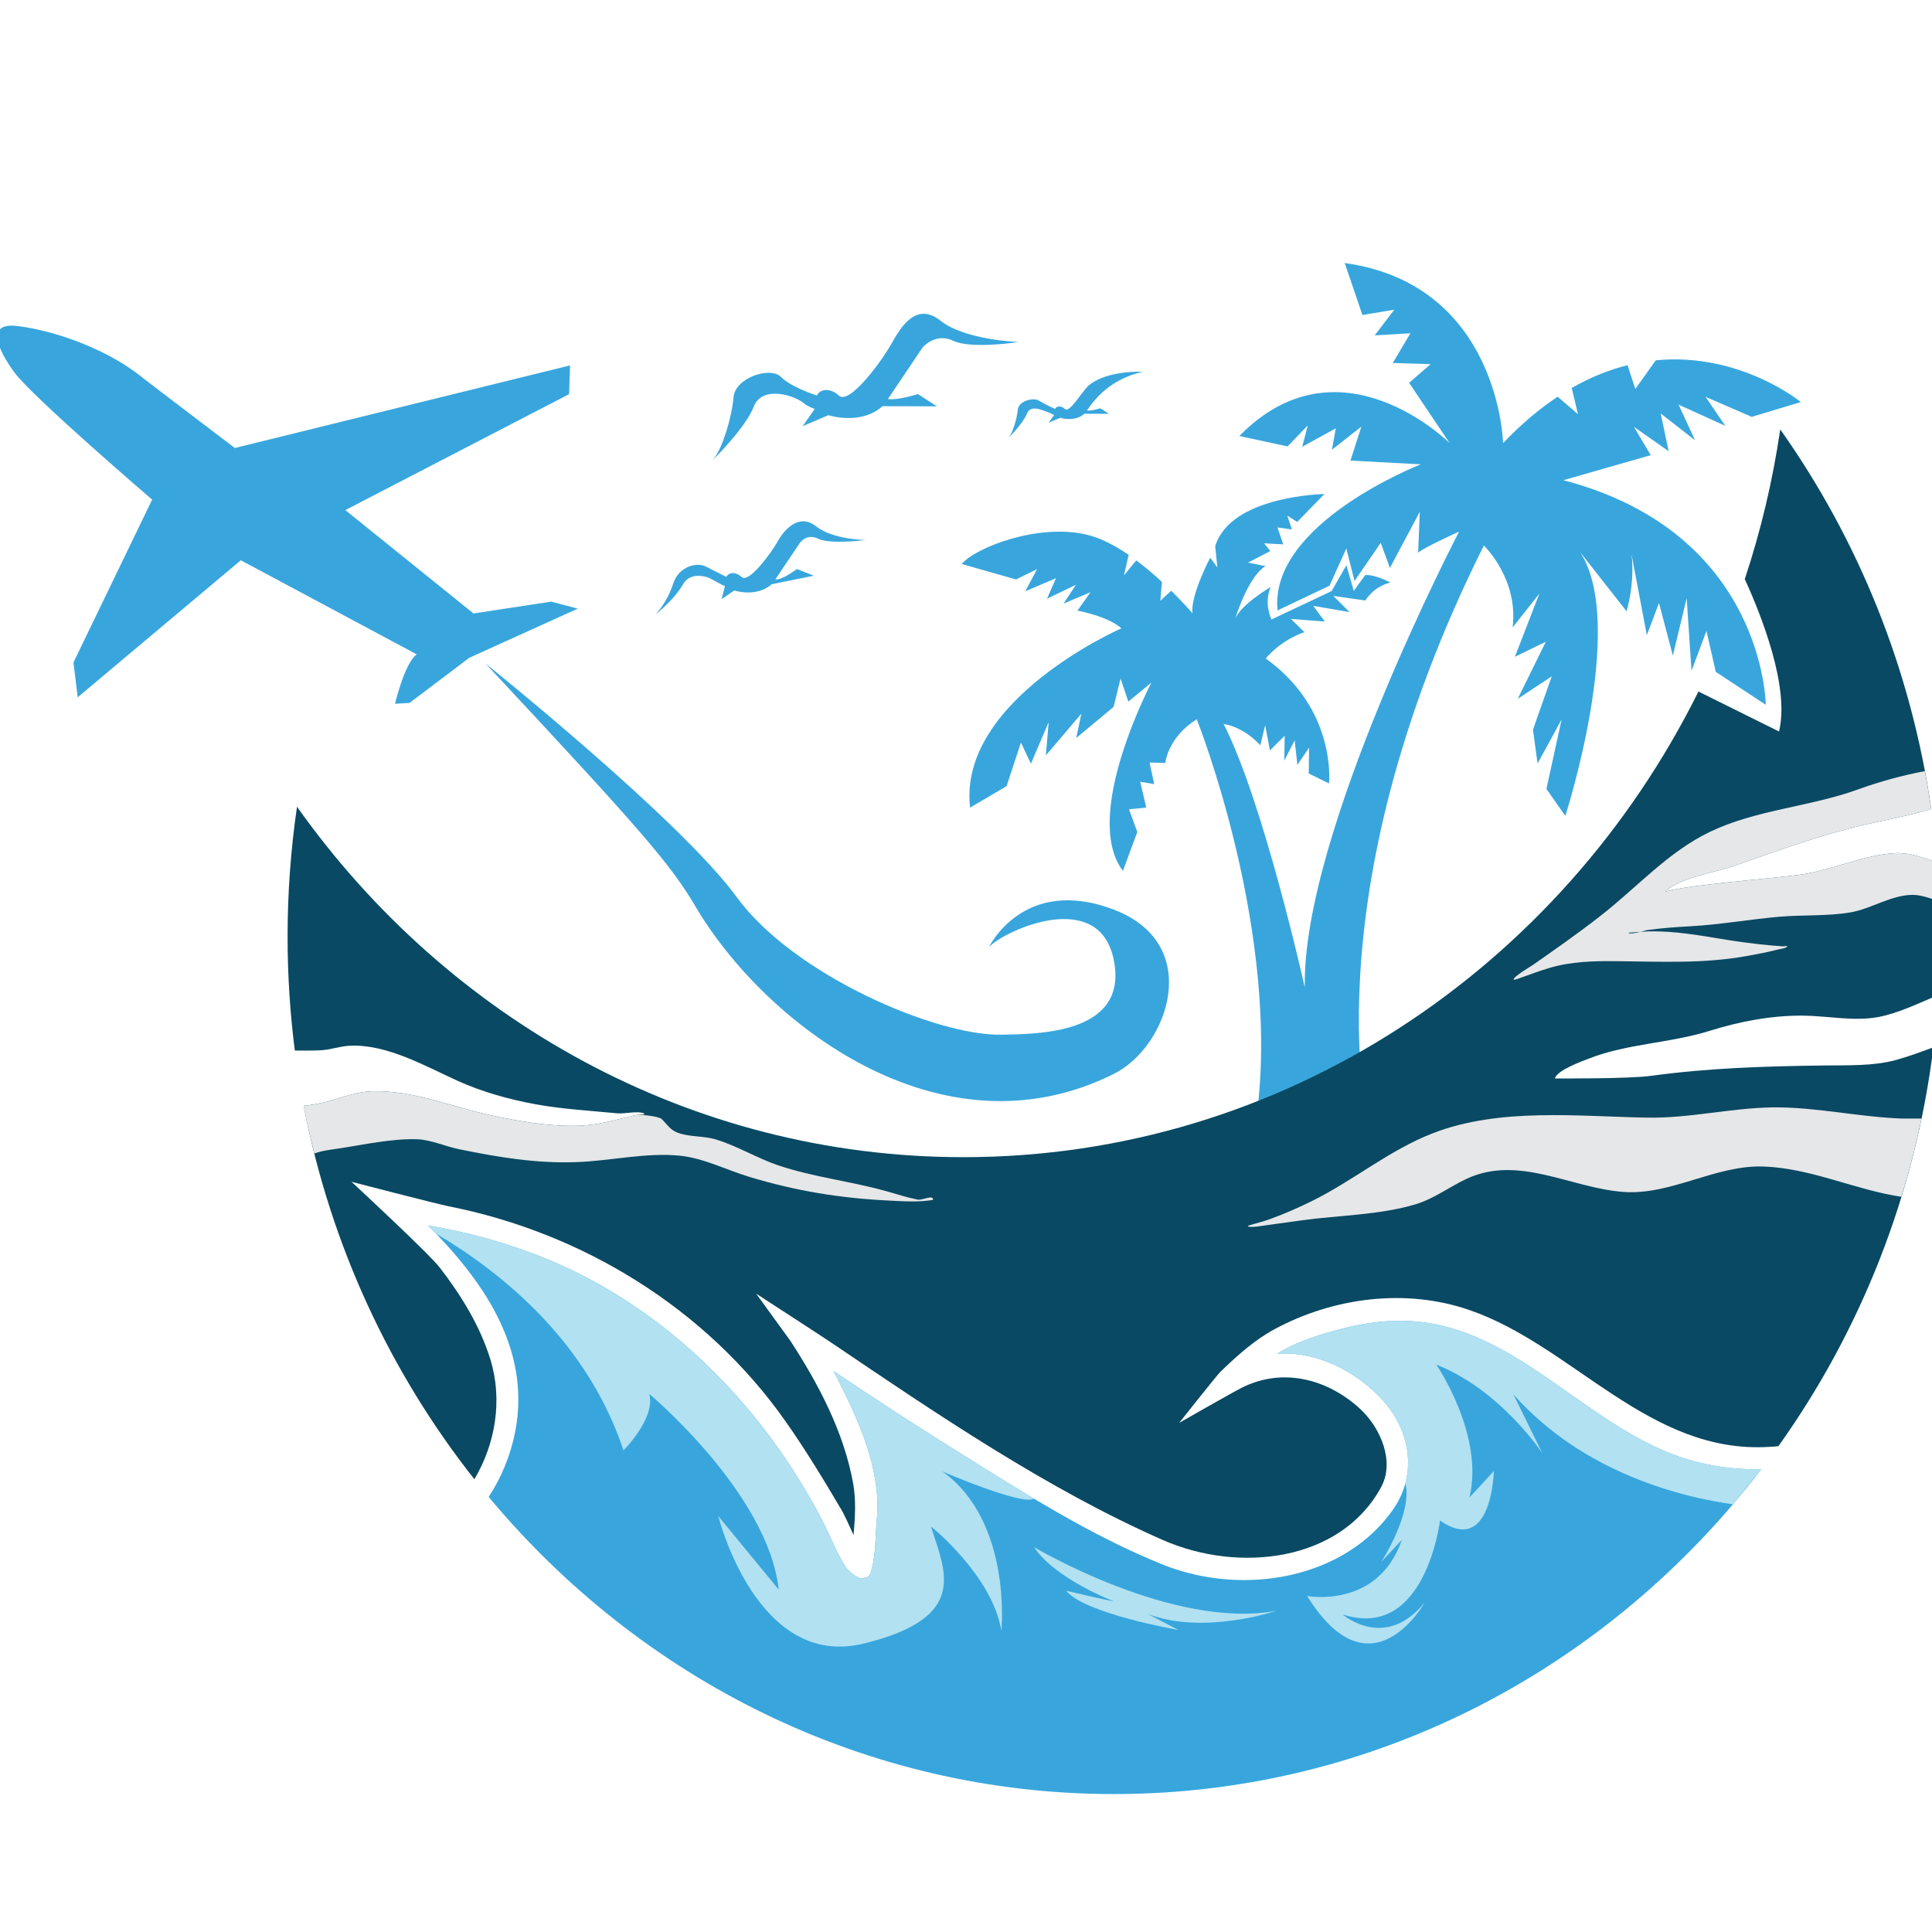
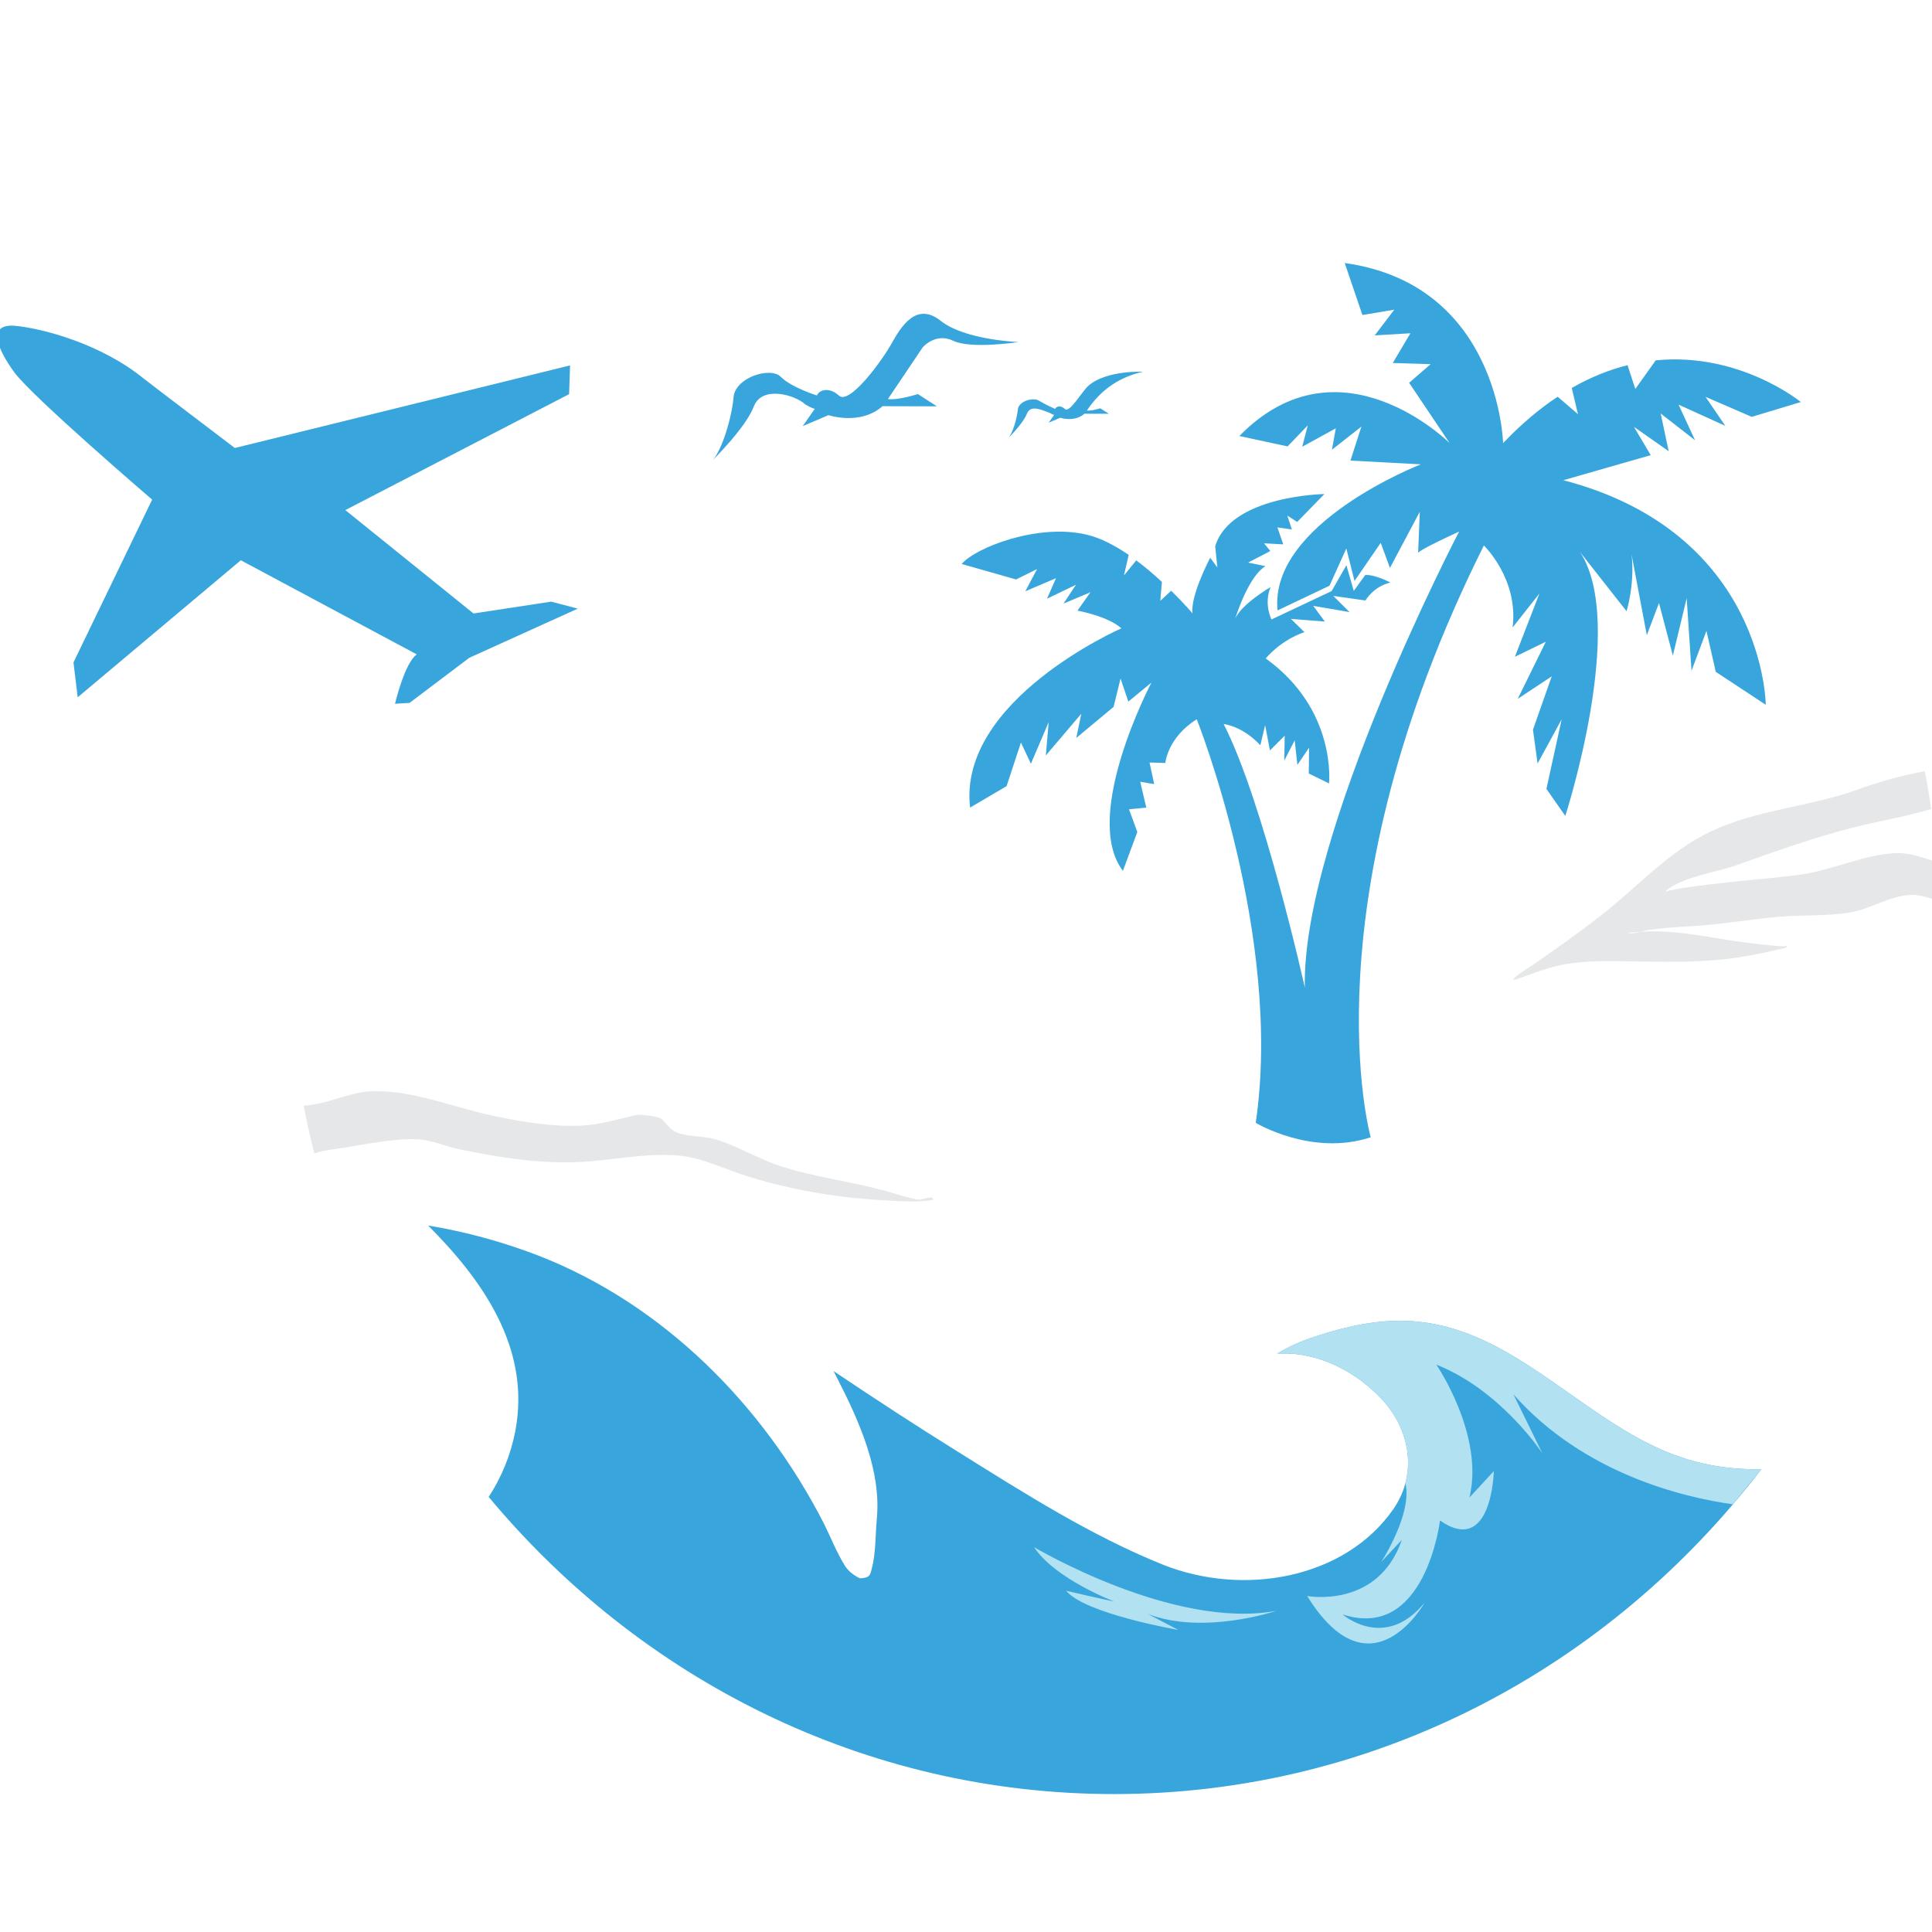
<svg xmlns="http://www.w3.org/2000/svg" version="1.1" id="Calque_1" x="0px" y="0px" width="32px" height="32px" viewBox="0 0 32 32" enable-background="new 0 0 32 32" xml:space="preserve">
  <g transform="matrix(0.212,0,0,0.22,-27.66,263.883)">
-     <path fill="#38A6DD" d="M168.402-1149.516c0,0,15.215,11.747,19.633,17.594c4.425,5.847,15.557,10.441,20.659,10.352   c2.951-0.049,9.924-0.067,8.803-5.589c-1.116-5.522-8.513-2.281-9.753-1.013c0,0,2.693-5.407,9.753-2.812   c7.06,2.595,4.256,10.316,0,12.365c-13.583,6.536-27.357-3.905-32.658-12.556C182.861-1134.408,180.636-1136.894,168.402-1149.516z   " />
    <path fill="#38A6DD" d="M175.612-1153.646l-8.476,3.701l-4.669,3.397l-1.134,0.064c0,0,0.738-3.048,1.697-3.719l-13.744-7.084   l-12.744,10.316l-0.33-2.624l6.147-12.258c0,0-9.331-7.711-10.756-9.568c-1.418-1.857-2.13-3.721,0.083-3.514   c2.038,0.189,6.647,1.313,10.044,3.992c0.288,0.227,7.088,5.203,7.088,5.203l26.191-6.218l-0.074,2.164l-17.484,8.73l10.014,7.782   l6.071-0.891L175.612-1153.646z" />
    <path fill="#38A6DD" d="M168.651-1086.769c1.008-1.479,1.72-3.168,2.075-4.927c1.27-6.331-2.675-11.516-6.802-15.501h0.028   c2.914,0.466,5.783,1.222,8.543,2.244c9.818,3.67,17.634,11.303,22.359,20.211c0.537,1.044,0.985,2.155,1.621,3.141   c0.415,0.658,1.19,0.96,1.19,0.96c0.802-0.031,0.793-0.298,0.904-0.68c0.339-1.204,0.284-2.515,0.406-3.79   c0.357-3.585-1.319-7.264-3.113-10.632c-0.09-0.169-0.178-0.338-0.267-0.502l0.187,0.12c3.133,2.03,6.292,4.012,9.49,5.931   c5.195,3.128,10.429,6.34,16.036,8.517c6.35,2.448,14.249,1.044,18.008-4.154c2.038-2.821,1.181-6.122-0.816-8.219   c-1.863-1.973-4.621-3.443-7.457-3.519c-0.443,0-0.664,0-0.766,0l-0.014,0.009c0,0-0.152-0.009,0.014-0.009   c1.287-0.773,2.73-1.24,4.173-1.639c2.227-0.622,4.524-0.977,6.793-0.755c7.3,0.68,12.46,6.855,19.055,9.646   c2.578,1.093,5.188,1.511,7.78,1.462c-11.824,14.897-30.094,24.458-50.578,24.458   C197.994-1064.399,180.493-1073.068,168.651-1086.769z" />
-     <path fill="#B2E1F1" d="M164.505-1106.611l-0.581-0.586h0.028c2.914,0.466,5.783,1.222,8.543,2.244   c9.818,3.67,17.634,11.303,22.359,20.211c0.537,1.044,0.985,2.155,1.621,3.141c0.415,0.658,1.19,0.96,1.19,0.96   c0.802-0.031,0.793-0.298,0.904-0.68c0.339-1.204,0.284-2.515,0.406-3.79c0.357-3.585-1.319-7.264-3.113-10.632   c-0.09-0.169-0.178-0.338-0.267-0.502l0.187,0.12c3.133,2.03,6.292,4.012,9.49,5.931c1.985,1.191,3.968,2.399,5.988,3.545   c-0.821,0.595-7.15-2.03-7.15-2.03c5.462,3.781,4.595,11.991,4.595,11.991c-0.692-4.154-5.499-7.859-5.499-7.859   c1.056,3.306,3.106,6.855-5.259,8.819c-8.365,1.982-11.356-9.597-11.356-9.597l4.722,5.536   c-0.835-7.269-10.118-14.737-10.118-14.737c0.533,1.799-2.011,4.256-2.011,4.256   C176.403-1098.352,169.873-1103.555,164.505-1106.611z" />
    <path fill="#B2E1F1" d="M240.265-1087.822c0.641-2.27-0.226-4.616-1.766-6.229c-1.863-1.973-4.621-3.443-7.457-3.519   c-0.443,0-0.664,0-0.766,0l-0.014,0.009c0,0-0.152-0.009,0.014-0.009c1.287-0.773,2.73-1.24,4.173-1.639   c2.227-0.622,4.524-0.977,6.793-0.755c7.3,0.68,12.46,6.855,19.055,9.646c2.578,1.093,5.188,1.511,7.78,1.462l-2.214,2.644   c-3.791-0.511-11.63-2.27-17.15-8.277l2.264,4.443c0,0-3.237-4.767-8.287-6.682c0,0,3.768,5.296,2.587,10.005l1.905-1.99   c0,0-0.138,6.433-4.206,3.723c0,0-1.139,9.121-7.614,7.064c0,0,3.302,2.795,6.419-0.893c0,0-4.196,7.255-9.186-0.493   c0,0,5.525,1.008,7.401-4.225l-1.605,1.657C238.392-1081.882,240.864-1085.543,240.265-1087.822z" />
    <path fill="#B2E1F1" d="M211.259-1082.989c0,0,10.86,6.242,18.939,4.794c0,0-5.681,1.853-10.048,0.24l2.38,1.2   c0,0-7.305-1.217-8.762-2.95c0,0,3.173,0.715,3.772,0.813C217.539-1078.892,212.928-1080.563,211.259-1082.989z" />
    <path fill="#38A6DD" d="M259.831-1172.34c6.594-0.626,11.335,3.141,11.335,3.141l-3.837,1.115l-3.606-1.508l1.545,2.186   l-3.652-1.597l1.287,2.681l-2.684-2.015l0.623,2.841l-2.716-1.839l1.314,2.135l-6.825,1.886   c15.73,3.956,15.813,16.907,15.813,16.907l-3.906-2.479l-0.729-3.083l-1.167,3.006l-0.378-5.465l-1.079,4.321l-1.084-3.961   l-0.95,2.421l-1.19-6.058c0.263,2.228-0.392,4.256-0.392,4.256l-3.634-4.454c3.698,5.425-1.153,19.864-1.153,19.864l-1.476-2.035   l1.19-5.234l-1.881,3.323l-0.36-2.546l1.466-4.016l-2.656,1.693l2.195-4.298l-2.416,1.131l1.914-4.761l-2.094,2.557   c0.475-3.67-2.246-6.173-2.246-6.173c-13.987,27.004-8.84,44.553-8.84,44.553c-4.611,1.462-8.983-1.089-8.983-1.089   c2.149-14.057-4.607-30.38-4.607-30.38c-2.278,1.364-2.458,3.288-2.458,3.288l-1.231-0.033l0.364,1.624l-1.093-0.178l0.475,1.946   l-1.351,0.127l0.65,1.71l-1.125,2.926c-3.265-4.125,2.227-14.173,2.227-14.173l-1.803,1.431l-0.609-1.735l-0.544,2.133   l-2.914,2.339l0.392-1.824l-2.771,3.141l0.221-2.506l-1.388,3.13l-0.779-1.595l-1.121,3.283l-2.852,1.613   c-0.973-8.102,11.821-13.495,11.821-13.495c-1.042-0.915-3.431-1.333-3.431-1.333l1.015-1.382l-2.103,0.851l0.968-1.415   l-2.26,1.049l0.701-1.544l-2.398,0.986l0.922-1.673l-1.642,0.782l-4.249-1.166c1.091-1.244,6.002-3.09,9.811-2.197   c1.074,0.247,2.186,0.822,3.237,1.51l-0.369,1.551l0.959-1.135c0.729,0.522,1.406,1.084,2.006,1.622l-0.125,1.422l0.849-0.758   c1.019,0.96,1.665,1.702,1.665,1.702c-0.18-1.335,1.383-4.187,1.383-4.187l0.558,0.729l-0.166-1.602   c1.213-3.819,8.531-3.923,8.531-3.923l-2.126,2.101l-0.775-0.478l0.36,1.044l-1.13-0.153l0.457,1.275l-1.499-0.078l0.489,0.58   l-1.739,0.871l1.36,0.264c-1.254,0.742-2.167,3.348-2.375,3.988c-0.018,0.047-0.032,0.093-0.051,0.14c0,0,0.018-0.049,0.051-0.14   c0.424-1.084,2.771-2.408,2.771-2.408c-0.544,1.304,0.074,2.437,0.074,2.437l4.694-2.135l1.157-1.946l0.576,1.93l0.895-1.193   c0.756-0.058,1.969,0.562,1.969,0.562c-1.36,0.318-1.951,1.353-1.951,1.353l-2.513-0.344l1.268,1.217l-2.836-0.469l0.908,1.182   l-2.652-0.2l1.056,0.995c-1.941,0.653-3.02,1.986-3.02,1.986c5.571,3.854,4.943,9.406,4.943,9.406l-1.582-0.746l0.023-1.946   l-0.913,1.295l-0.212-1.846l-0.812,1.524l0.032-1.875l-1.153,1.111l-0.374-1.902l-0.374,1.511   c-1.425-1.468-2.868-1.597-2.868-1.597c3.104,5.827,6.341,19.831,6.341,19.831c-0.249-11.609,12.054-34.319,12.054-34.319   c-2.605,1.153-3.117,1.495-3.2,1.595l-0.005,0.042c0,0-0.028-0.004,0.005-0.042l0.129-3.086l-2.333,4.227l-0.719-1.89l-2.047,2.87   l-0.641-2.444l-1.314,2.803l-4.058,1.859c-0.687-6.555,11.192-10.998,11.192-10.998l-5.497-0.282l0.853-2.557l-2.301,1.74   l0.304-1.613l-2.624,1.388l0.433-1.608l-1.577,1.582l-3.768-0.782c7.839-7.728,16.426,0.531,16.426,0.531l-3.163-4.538l1.683-1.404   l-2.961-0.087l1.379-2.237l-2.79,0.16l1.531-1.935l-2.49,0.4l-1.383-3.914c12.091,1.624,12.373,13.56,12.373,13.56   c1.434-1.453,2.864-2.604,4.266-3.494l1.582,1.315l-0.484-1.975c1.503-0.829,2.961-1.377,4.358-1.715l0.609,1.79L259.831-1172.34z" />
-     <path fill="#094963" d="M281.823-1134.555c0.161,1.844,0.24,3.71,0.24,5.594c0,1.482-0.055,2.948-0.148,4.403   c-1.582,0.633-3.136,1.384-4.745,1.668c-1.909,0.329-3.938-0.102-5.861-0.115c-2.449-0.018-4.939,0.444-7.268,1.146   c-3.044,0.924-6.428,0.96-9.384,2.07c-0.553,0.213-2.518,0.871-2.707,1.515c0,0,5.709,0.036,7.494-0.195   c4.552-0.6,8.951-0.724,13.544-0.782c1.822-0.027,3.795,0.058,5.575-0.404c1.051-0.276,2.015-0.631,2.961-0.964   c-1.434,11.152-5.727,21.41-12.11,30.03c-0.231,0.022-0.457,0.04-0.682,0.049c-9.417,0.586-15.333-7.606-23.458-10.299   c-4.939-1.644-10.569-0.969-15.213,1.435c-1.573,0.818-2.914,1.981-4.238,3.212c-0.277,0.253-3.223,3.848-3.223,3.848   s3.984-2.199,4.833-2.617c3.26-1.613,6.797-0.662,9.292,1.555c1.619,1.439,2.739,3.981,1.646,5.909   c-3.15,5.585-11.091,6.509-17.081,3.959c-8.951-3.799-17.507-9.392-25.896-14.862c-0.77-0.502-5.847-3.674-5.847-3.674l2.682,3.563   c2.17,3.212,4.171,6.842,4.897,10.725c0.238,1.275,0.152,2.581,0.032,3.892c0,0-0.463-1.013-0.819-1.684   c-0.023-0.04-0.044-0.076-0.065-0.12c-1.416-2.31-2.848-4.598-4.443-6.78c-6.246-8.548-15.928-14.195-26.308-16.172   c-0.971-0.187-7.59-1.844-7.59-1.844s6.016,5.363,6.901,6.464c1.667,2.084,3.152,4.394,3.959,6.935   c0.961,3.043,0.378,6.358-1.261,8.992c-6.555-7.997-11.227-17.594-13.336-28.115c0.293-0.022,0.57-0.067,0.839-0.111   c1.543-0.235,2.951-0.942,4.526-0.982c3.133-0.089,6.2,1.164,9.211,1.799c2.409,0.511,5.61,1.035,8.075,0.698   c0.878-0.12,1.736-0.342,2.599-0.538c0.293-0.058,0.586-0.151,0.881-0.196c0.161-0.013,0.618-0.004,0.47-0.084   c-0.457-0.227-1.575,0.036-2.105-0.018c-2.121-0.2-4.293-0.311-6.391-0.684c-2.045-0.36-4.206-0.938-6.108-1.777   c-2.532-1.111-5.474-2.737-8.342-2.63c-0.789,0.027-1.559,0.315-2.363,0.347c-0.659,0.027-1.319,0.027-1.981,0.018   c-0.376-2.808-0.567-5.676-0.567-8.586c0-3.323,0.254-6.587,0.736-9.77c11.759,15.992,30.708,26.384,52.061,26.384   c24.999,0,46.705-14.244,57.431-35.057l6.295,3.01c0.853-3.372-1.42-8.828-2.675-11.474c1.25-3.623,2.177-7.389,2.771-11.269   c6.064,8.253,10.214,17.998,11.796,28.575c-1.969,0.58-4.026,0.891-6.023,1.377c-3.122,0.762-6.166,1.819-9.204,2.859   c-1.49,0.511-4.293,0.895-5.52,1.944c-0.088,0.076,0.226-0.029,0.332-0.049c0.267-0.056,0.53-0.1,0.802-0.147   c0.798-0.133,1.596-0.222,2.403-0.315c2.264-0.269,4.533-0.429,6.797-0.7c2.555-0.304,5.119-1.535,7.632-1.646   C279.702-1135.286,280.762-1134.875,281.823-1134.555z" />
-     <path fill="#E6E7E8" d="M279.019-1109.366c-3.661-0.529-7.037-2.159-10.795-2.279c-3.74-0.115-7.185,2.168-10.901,1.915   c-4.127-0.289-8.172-2.803-12.239-1.004c-1.365,0.613-2.578,1.52-4.03,1.937c-2.818,0.809-5.944,0.818-8.849,1.2   c-1.093,0.142-2.19,0.298-3.293,0.44c-0.069,0.018-0.89,0.129-0.955-0.009c-0.018-0.022,0.618-0.187,0.641-0.196   c0.387-0.093,0.766-0.209,1.134-0.338c1.121-0.391,2.209-0.857,3.283-1.368c3.223-1.537,6.023-3.825,9.403-5.083   c5.216-1.946,11.317-1.266,16.772-1.173c3.283,0.053,6.511-0.729,9.785-0.773c3.371-0.036,6.696,0.724,10.067,0.84h1.554   C280.163-1113.258,279.642-1111.294,279.019-1109.366z" />
    <path fill="#E6E7E8" d="M155.033-1112.623c-0.314-1.186-0.597-2.386-0.839-3.594c0.293-0.022,0.57-0.067,0.839-0.111   c1.543-0.235,2.951-0.942,4.526-0.982c3.133-0.089,6.2,1.164,9.211,1.799c2.409,0.511,5.61,1.035,8.075,0.698   c0.878-0.12,1.736-0.342,2.599-0.538c0.293-0.058,0.586-0.151,0.881-0.196c0.161-0.013,1.607,0.111,1.838,0.324   c0.39,0.351,0.627,0.8,1.245,1.031c0.934,0.338,2.041,0.227,3.009,0.515c1.651,0.484,3.157,1.377,4.791,1.924   c2.769,0.906,5.681,1.204,8.487,1.959c0.823,0.222,1.63,0.48,2.467,0.64c0.394,0.067,1.208-0.4,1.208,0.009   c0,0.04-0.742,0.093-0.791,0.102c-0.865,0.058-1.748,0.009-2.612-0.036c-3.814-0.178-7.284-0.715-10.948-1.786   c-1.778-0.515-3.574-1.417-5.435-1.595c-2.652-0.258-5.439,0.4-8.102,0.484c-3.094,0.111-6.129-0.373-9.165-0.977   c-1.068-0.213-2.195-0.715-3.283-0.746c-1.937-0.062-4.203,0.422-6.129,0.702C156.29-1112.911,155.628-1112.84,155.033-1112.623z" />
    <path fill="#E6E7E8" d="M280.85-1141.41c0.194,0.937,0.355,1.89,0.503,2.848c-1.969,0.58-4.026,0.891-6.023,1.377   c-3.122,0.762-6.166,1.819-9.204,2.859c-1.49,0.511-4.293,0.895-5.52,1.944c-0.088,0.076,0.226-0.029,0.332-0.049   c0.267-0.056,0.53-0.1,0.802-0.147c0.798-0.133,1.596-0.222,2.403-0.315c2.264-0.269,4.533-0.429,6.797-0.7   c2.555-0.304,5.119-1.535,7.632-1.646c1.13-0.047,2.19,0.364,3.251,0.684c0.088,0.971,0.148,1.95,0.184,2.937   c-0.696-0.196-1.388-0.478-2.103-0.478c-1.674,0-3.256,1.066-4.902,1.326c-1.798,0.284-3.671,0.171-5.492,0.318   c-2.333,0.195-4.63,0.595-6.973,0.72c-1.134,0.06-2.264,0.135-3.394,0.291l-0.516,0.124l-0.563,0.047   c-0.12,0.013-0.466,0.009-0.35,0.047c0.212,0.071,0.59-0.013,0.913-0.093l0.074-0.009c0.696-0.04,1.388-0.031,2.084,0.011   c2.043,0.124,4.072,0.567,6.101,0.813c0.729,0.091,1.448,0.173,2.181,0.231c0.235,0.02,0.475,0.036,0.71,0.049   c0.097,0.009,0.364-0.076,0.314,0.02c-0.065,0.124-0.613,0.195-0.729,0.222c-0.789,0.202-1.6,0.342-2.403,0.484   c-3.417,0.593-6.696,0.422-10.136,0.391c-1.789-0.018-3.588,0.016-5.317,0.513c-0.729,0.211-1.443,0.469-2.163,0.715   c-0.037,0.016-0.595,0.222-0.613,0.153c-0.065-0.187,1.393-1.02,1.508-1.1c1.775-1.195,3.551-2.395,5.262-3.681   c2.854-2.137,5.308-4.843,8.6-6.353c3.625-1.664,7.784-1.868,11.533-3.177C277.401-1140.648,279.07-1141.084,280.85-1141.41z" />
    <path fill="#38A6DD" d="M210.06-1173.717c0,0-4.199-0.142-6.096-1.599c-1.9-1.457-3.097,0.433-3.839,1.717   c-0.742,1.282-3.283,4.645-4.109,3.914c-0.825-0.724-1.6-0.369-1.713-0.007c0,0-1.992-0.598-2.825-1.402   c-0.828-0.802-3.572,0.062-3.694,1.526c-0.127,1.464-0.89,3.999-1.66,4.772c0,0,2.599-2.448,3.24-4.065   c0.641-1.62,3.251-0.866,4.021-0.16c0,0,0.486,0.291,0.747,0.329l-0.948,1.306l2.013-0.826c0,0,2.492,0.802,4.224-0.675   l4.254,0.011l-1.489-0.924c0,0-1.552,0.48-2.343,0.375l2.718-3.894c0,0,0.998-1.137,2.389-0.491   C206.345-1173.164,210.06-1173.717,210.06-1173.717z" />
-     <path fill="#38A6DD" d="M198.093-1158.811c0,0-2.559-0.029-3.869-1.035c-1.31-1.004-2.467,0.231-2.979,1.115   c-0.514,0.886-2.267,3.206-2.834,2.706c-0.572-0.502-1.107-0.258-1.185-0.009c0,0-0.715-0.333-1.609-0.782   c-0.712-0.355-2.121,0-2.546,1.273c-0.32,0.962-0.858,1.799-1.383,2.335c0,0,1.446-1.084,2.133-2.25   c0.392-0.673,1.146-0.762,1.858-0.567c0.383,0.109,1.252,0.655,1.432,0.68l-0.261,0.982l0.989-0.649c0,0,1.722,0.553,2.921-0.469   l3.293-0.644l-1.317-0.506c0,0-1.141,0.853-1.688,0.782l1.875-2.686c0,0,0.512-0.82,1.469-0.375   C195.351-1158.464,198.093-1158.811,198.093-1158.811z" />
    <path fill="#38A6DD" d="M219.762-1171.482c0,0-2.85-0.127-4.252,1.053c-0.507,0.427-1.466,2.079-1.835,1.753   c-0.369-0.327-0.719-0.167-0.766-0.004c0,0-0.719-0.3-1.268-0.626c-0.447-0.264-1.6,0.029-1.651,0.684   c-0.06,0.653-0.406,1.786-0.742,2.137c0,0,1.157-1.102,1.448-1.824c0.286-0.722,1.148-0.296,1.798-0.071   c0,0,0.221,0.131,0.337,0.149l-0.429,0.586l0.904-0.371c0,0,1.116,0.358,1.891-0.304l1.909,0.004l-0.673-0.413   c0,0-0.692,0.215-1.042,0.167C216.534-1170.22,218.042-1171.1,219.762-1171.482z" />
  </g>
</svg>